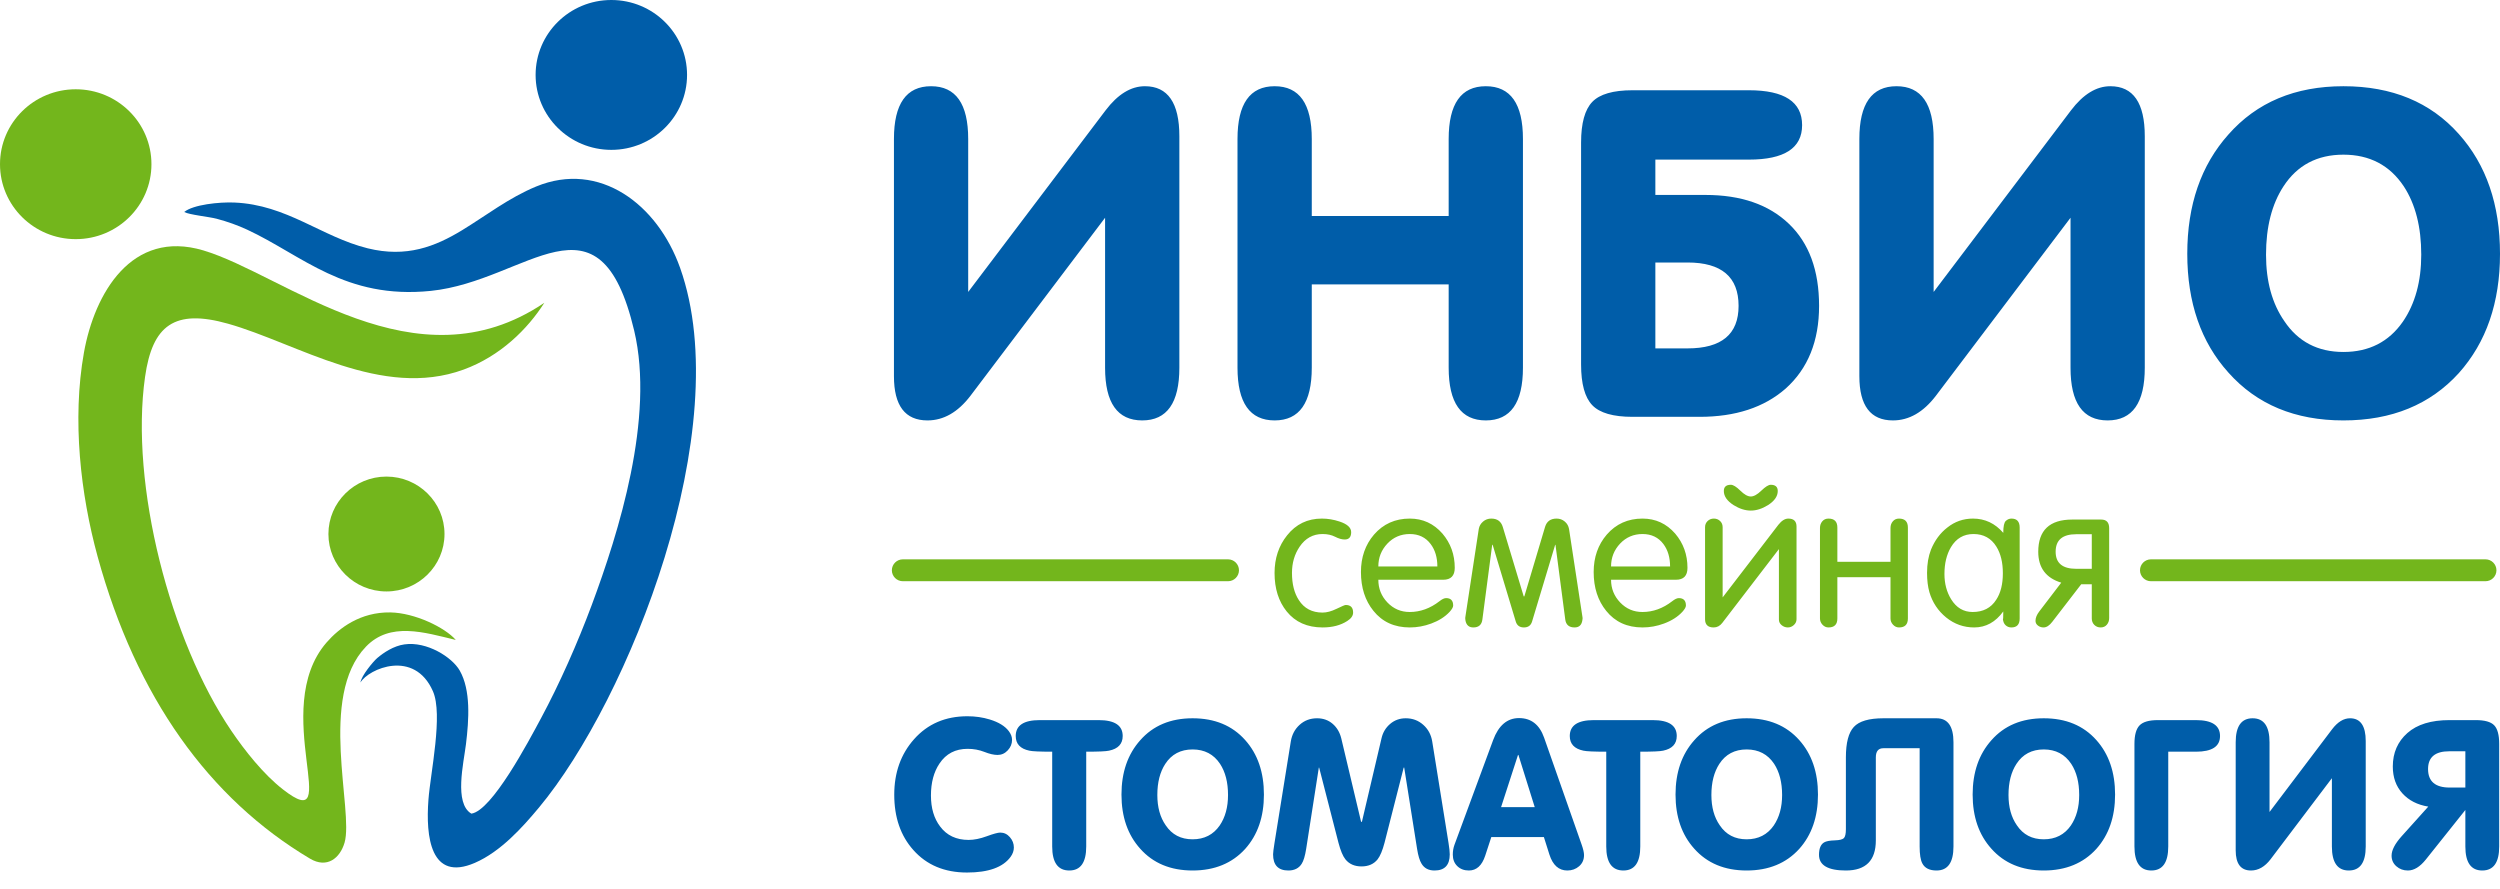
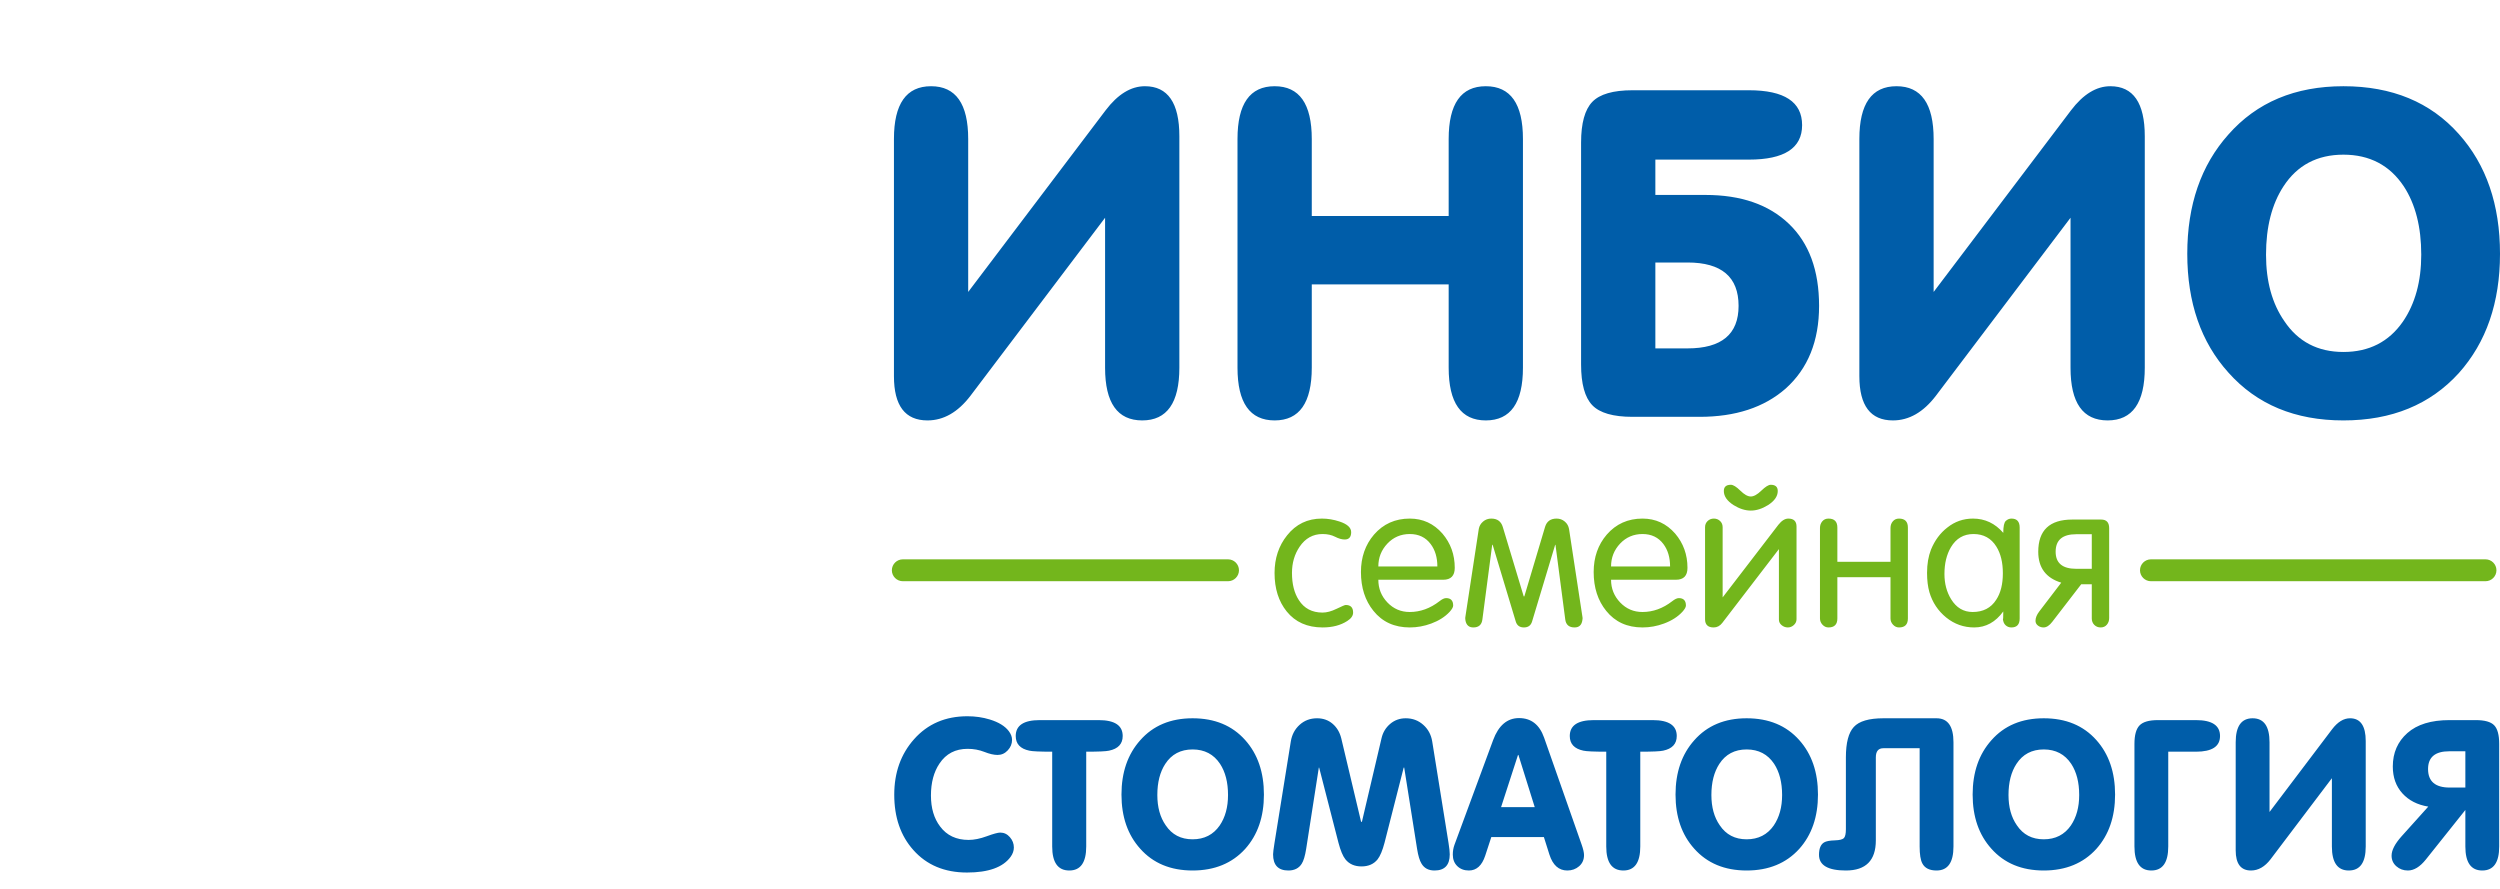
<svg xmlns="http://www.w3.org/2000/svg" width="90" height="32" viewBox="0 0 90 32" fill="none">
-   <path fill-rule="evenodd" clip-rule="evenodd" d="M2.726 3.214C4.232 3.214 5.452 4.421 5.452 5.911C5.452 7.401 4.232 8.609 2.726 8.609C1.221 8.609 0 7.401 0 5.911C0 4.421 1.221 3.214 2.726 3.214ZM13.912 17.157C15.066 17.157 16.002 18.083 16.002 19.225C16.002 20.366 15.066 21.292 13.912 21.292C12.758 21.292 11.823 20.366 11.823 19.225C11.823 18.083 12.758 17.157 13.912 17.157ZM16.409 23.038C16.018 22.589 14.935 22.062 14.052 22.047C12.977 22.029 12.208 22.608 11.754 23.132C9.666 25.542 12.439 30.179 10.182 28.416C9.486 27.872 8.821 27.036 8.326 26.306C6.131 23.071 4.67 17.453 5.222 13.567C5.485 11.712 6.278 11.108 8.211 11.654C10.7 12.358 13.744 14.382 16.69 13.305C18.012 12.822 18.995 11.846 19.596 10.901C14.955 14.042 10.258 9.89 7.318 9.014C4.738 8.246 3.403 10.563 3.022 12.692C2.591 15.109 2.901 17.799 3.515 20.039C4.903 25.102 7.534 28.756 11.16 30.911C11.773 31.276 12.241 30.896 12.405 30.333C12.739 29.185 11.444 25.079 13.172 23.282C14.044 22.375 15.266 22.763 16.409 23.038Z" fill="#73B61C" />
-   <path fill-rule="evenodd" clip-rule="evenodd" d="M22.008 0C23.514 0 24.734 1.208 24.734 2.697C24.734 4.187 23.514 5.395 22.008 5.395C20.502 5.395 19.282 4.187 19.282 2.697C19.282 1.208 20.502 0 22.008 0ZM6.631 7.632C6.805 7.732 7.539 7.805 7.8 7.875C8.196 7.981 8.553 8.108 8.898 8.268C10.88 9.189 12.424 10.787 15.508 10.472C18.985 10.117 21.575 6.598 22.831 11.904C23.575 15.046 22.27 19.181 21.304 21.777C20.789 23.159 20.146 24.61 19.482 25.846C19.022 26.703 17.71 29.186 16.969 29.291C16.34 28.922 16.692 27.471 16.775 26.788C16.882 25.909 16.954 24.849 16.55 24.14C16.276 23.659 15.367 23.082 14.559 23.198C14.169 23.253 13.809 23.495 13.579 23.691C13.435 23.814 13.008 24.328 12.976 24.57C13.271 24.071 14.914 23.36 15.585 24.884C15.956 25.727 15.498 27.808 15.424 28.788C15.322 30.122 15.499 31.752 17.092 31.064C18.025 30.661 18.815 29.777 19.402 29.073C22.639 25.186 26.534 15.424 24.485 9.647C23.668 7.344 21.578 5.779 19.305 6.713C18.322 7.117 17.476 7.777 16.635 8.288C15.668 8.876 14.635 9.285 13.236 8.939C11.573 8.527 10.332 7.368 8.43 7.291C7.901 7.269 6.956 7.364 6.631 7.632Z" fill="#005DA9" />
  <path fill-rule="evenodd" clip-rule="evenodd" d="M77.434 20.136H89.478C89.695 20.136 89.872 20.313 89.872 20.53C89.872 20.747 89.695 20.924 89.478 20.924H77.434C77.217 20.924 77.04 20.747 77.04 20.53C77.04 20.313 77.217 20.136 77.434 20.136ZM32.502 20.136H44.209C44.426 20.136 44.603 20.313 44.603 20.53C44.603 20.747 44.426 20.924 44.209 20.924H32.502C32.285 20.924 32.107 20.747 32.107 20.53C32.107 20.313 32.285 20.136 32.502 20.136ZM45.884 20.629C45.884 20.1 46.035 19.647 46.335 19.273C46.654 18.871 47.071 18.669 47.587 18.669C47.798 18.669 48.009 18.704 48.22 18.774C48.501 18.866 48.642 18.994 48.642 19.157C48.642 19.334 48.565 19.422 48.409 19.422C48.306 19.422 48.191 19.389 48.063 19.323C47.936 19.258 47.786 19.225 47.611 19.225C47.268 19.225 46.992 19.378 46.786 19.682C46.602 19.954 46.511 20.269 46.511 20.625C46.511 21.024 46.593 21.35 46.758 21.603C46.95 21.903 47.235 22.053 47.611 22.053C47.762 22.053 47.932 22.008 48.119 21.916C48.308 21.825 48.416 21.779 48.444 21.779C48.623 21.779 48.712 21.87 48.712 22.053C48.712 22.166 48.642 22.267 48.501 22.356C48.262 22.51 47.967 22.588 47.615 22.588C47.062 22.588 46.63 22.396 46.321 22.012C46.03 21.651 45.884 21.19 45.884 20.629ZM50.749 22.032C51.129 22.032 51.487 21.903 51.821 21.644C51.914 21.57 51.994 21.532 52.06 21.532C52.23 21.532 52.314 21.622 52.314 21.8C52.314 21.856 52.272 21.931 52.188 22.025C52.023 22.203 51.803 22.344 51.526 22.447C51.273 22.541 51.015 22.588 50.753 22.588C50.199 22.588 49.763 22.389 49.444 21.991C49.144 21.62 48.994 21.155 48.994 20.593C48.994 20.06 49.151 19.611 49.465 19.245C49.798 18.862 50.227 18.669 50.753 18.669C51.222 18.669 51.613 18.849 51.928 19.209C52.223 19.556 52.371 19.966 52.371 20.443C52.371 20.728 52.232 20.871 51.954 20.871H49.62C49.62 21.188 49.729 21.461 49.948 21.69C50.166 21.918 50.434 22.032 50.749 22.032ZM49.62 20.393H51.745C51.745 20.068 51.665 19.8 51.504 19.586C51.325 19.346 51.074 19.225 50.753 19.225C50.432 19.225 50.163 19.34 49.946 19.569C49.729 19.799 49.62 20.073 49.62 20.393ZM54.861 22.588C54.706 22.588 54.608 22.515 54.566 22.37L53.735 19.612H53.719L53.366 22.299C53.343 22.492 53.233 22.588 53.04 22.588C52.885 22.588 52.79 22.507 52.758 22.346C52.748 22.292 52.746 22.254 52.75 22.229L53.236 19.042C53.255 18.937 53.306 18.848 53.391 18.776C53.475 18.704 53.574 18.669 53.686 18.669C53.902 18.669 54.04 18.77 54.101 18.972L54.853 21.469L54.876 21.471L55.623 18.966C55.684 18.768 55.821 18.669 56.037 18.669C56.15 18.669 56.247 18.704 56.331 18.775C56.416 18.845 56.467 18.937 56.486 19.048L56.971 22.229C56.976 22.248 56.974 22.28 56.965 22.327C56.941 22.501 56.847 22.588 56.685 22.588C56.485 22.588 56.373 22.491 56.349 22.3L55.997 19.613L55.986 19.612L55.156 22.37C55.114 22.515 55.016 22.588 54.861 22.588ZM59.128 22.032C59.508 22.032 59.865 21.903 60.199 21.644C60.293 21.57 60.373 21.532 60.438 21.532C60.608 21.532 60.693 21.622 60.693 21.8C60.693 21.856 60.651 21.931 60.566 22.025C60.402 22.203 60.182 22.344 59.905 22.447C59.652 22.541 59.394 22.588 59.131 22.588C58.578 22.588 58.142 22.389 57.823 21.991C57.523 21.62 57.372 21.155 57.372 20.593C57.372 20.06 57.53 19.611 57.844 19.245C58.177 18.862 58.606 18.669 59.131 18.669C59.6 18.669 59.992 18.849 60.306 19.209C60.601 19.556 60.749 19.966 60.749 20.443C60.749 20.728 60.611 20.871 60.333 20.871H57.998C57.998 21.188 58.108 21.461 58.327 21.69C58.545 21.918 58.812 22.032 59.128 22.032ZM57.998 20.393H60.123C60.123 20.068 60.043 19.8 59.883 19.586C59.703 19.346 59.452 19.225 59.131 19.225C58.811 19.225 58.541 19.34 58.324 19.569C58.108 19.799 57.998 20.073 57.998 20.393ZM62.015 21.506L64.023 18.89C64.14 18.743 64.258 18.669 64.38 18.669C64.576 18.669 64.675 18.765 64.675 18.958V22.292C64.675 22.372 64.643 22.441 64.58 22.5C64.516 22.558 64.445 22.588 64.365 22.588C64.281 22.588 64.206 22.561 64.14 22.507C64.074 22.453 64.041 22.386 64.041 22.306V19.767L62.001 22.426C61.917 22.534 61.814 22.588 61.692 22.588C61.486 22.588 61.382 22.489 61.382 22.292V18.979C61.382 18.89 61.413 18.816 61.474 18.757C61.535 18.699 61.61 18.669 61.699 18.669C61.788 18.669 61.863 18.699 61.924 18.757C61.985 18.816 62.015 18.89 62.015 18.979V21.506ZM62.058 17.677C62.058 17.527 62.142 17.452 62.311 17.452C62.395 17.452 62.509 17.523 62.652 17.663C62.795 17.804 62.92 17.874 63.028 17.874C63.136 17.874 63.263 17.804 63.408 17.663C63.554 17.523 63.666 17.452 63.746 17.452C63.915 17.452 63.999 17.527 63.999 17.677C63.999 17.865 63.882 18.034 63.648 18.184C63.437 18.315 63.23 18.381 63.028 18.381C62.827 18.381 62.62 18.315 62.409 18.184C62.175 18.034 62.058 17.865 62.058 17.677ZM68.058 20.78H66.145V22.265C66.145 22.48 66.038 22.588 65.825 22.588C65.742 22.588 65.67 22.555 65.609 22.489C65.549 22.424 65.519 22.349 65.519 22.264V19.006C65.519 18.913 65.547 18.834 65.602 18.768C65.658 18.702 65.732 18.669 65.825 18.669C66.038 18.669 66.145 18.777 66.145 18.992V20.224H68.058V19.006C68.058 18.912 68.087 18.832 68.142 18.768C68.198 18.702 68.272 18.669 68.364 18.669C68.578 18.669 68.684 18.777 68.684 18.993V22.264C68.684 22.48 68.578 22.588 68.364 22.588C68.281 22.588 68.21 22.555 68.149 22.489C68.089 22.425 68.058 22.35 68.058 22.265V20.78ZM70 20.664C70 21.008 70.08 21.311 70.24 21.571C70.428 21.878 70.687 22.032 71.016 22.032C71.393 22.032 71.675 21.886 71.863 21.592C72.024 21.35 72.103 21.031 72.103 20.636C72.103 20.249 72.026 19.93 71.87 19.679C71.683 19.376 71.407 19.225 71.045 19.225C70.692 19.225 70.421 19.384 70.233 19.7C70.077 19.965 70 20.286 70 20.664ZM72.118 19.183C72.118 18.952 72.148 18.808 72.209 18.753C72.27 18.697 72.338 18.669 72.413 18.669C72.61 18.669 72.708 18.777 72.708 18.993V22.264C72.708 22.48 72.609 22.588 72.409 22.588C72.329 22.588 72.261 22.562 72.203 22.51C72.146 22.459 72.113 22.381 72.103 22.278C72.113 22.32 72.118 22.231 72.118 22.011C71.84 22.396 71.49 22.588 71.07 22.588C70.694 22.588 70.358 22.468 70.063 22.23C69.769 21.991 69.567 21.686 69.458 21.317C69.402 21.12 69.374 20.889 69.374 20.622C69.374 20.307 69.421 20.029 69.516 19.785C69.652 19.454 69.848 19.189 70.102 18.993C70.371 18.777 70.68 18.669 71.028 18.669C71.457 18.669 71.821 18.84 72.118 19.183ZM75.642 18.704C75.834 18.704 75.93 18.808 75.93 19.014V22.25C75.93 22.344 75.902 22.424 75.847 22.489C75.791 22.555 75.717 22.588 75.624 22.588C75.532 22.588 75.456 22.557 75.395 22.496C75.335 22.435 75.304 22.358 75.304 22.264V21.033H74.924L73.883 22.384C73.78 22.52 73.675 22.588 73.567 22.588C73.492 22.588 73.425 22.566 73.366 22.521C73.308 22.476 73.278 22.419 73.278 22.35C73.278 22.242 73.324 22.129 73.414 22.012L74.205 20.976C73.652 20.807 73.377 20.436 73.377 19.864C73.377 19.091 73.785 18.704 74.601 18.704H75.642ZM75.304 20.477V19.232H74.743C74.249 19.232 74.003 19.442 74.003 19.862C74.003 20.272 74.249 20.477 74.743 20.477H75.304Z" fill="#73B61C" />
  <path fill-rule="evenodd" clip-rule="evenodd" d="M34.812 31.411C34.005 31.411 33.362 31.142 32.883 30.604C32.423 30.091 32.193 29.426 32.193 28.609C32.193 27.812 32.431 27.147 32.905 26.613C33.394 26.061 34.035 25.785 34.827 25.785C35.111 25.785 35.38 25.824 35.634 25.902C35.952 26 36.179 26.139 36.316 26.32C36.394 26.423 36.434 26.528 36.434 26.635C36.434 26.777 36.382 26.903 36.279 27.013C36.177 27.123 36.054 27.178 35.913 27.178C35.781 27.178 35.622 27.142 35.436 27.068C35.25 26.995 35.05 26.958 34.834 26.958C34.394 26.958 34.057 27.134 33.822 27.486C33.617 27.79 33.514 28.174 33.514 28.638C33.514 29.093 33.624 29.465 33.844 29.753C34.084 30.076 34.426 30.237 34.871 30.237C35.066 30.237 35.284 30.193 35.524 30.105C35.763 30.017 35.925 29.973 36.008 29.973C36.145 29.973 36.261 30.028 36.356 30.138C36.452 30.248 36.499 30.372 36.499 30.509C36.499 30.626 36.46 30.739 36.382 30.846C36.108 31.223 35.585 31.411 34.812 31.411ZM39.783 7.839L34.936 14.249C34.485 14.84 33.969 15.135 33.389 15.135C32.584 15.135 32.182 14.604 32.182 13.543V5.002C32.182 3.738 32.627 3.104 33.518 3.104C34.41 3.104 34.855 3.738 34.855 5.005V10.51L39.8 3.974C40.24 3.394 40.712 3.104 41.217 3.104C42.043 3.104 42.457 3.706 42.457 4.905V13.237C42.457 14.502 42.011 15.135 41.12 15.135C40.229 15.135 39.783 14.504 39.783 13.24V7.839ZM47.224 10.239V13.235C47.224 14.502 46.778 15.135 45.887 15.135C44.996 15.135 44.55 14.502 44.55 13.237V5.002C44.55 3.738 44.996 3.104 45.887 3.104C46.778 3.104 47.224 3.738 47.224 5.005V7.775H52.152V5.005C52.152 3.738 52.598 3.104 53.489 3.104C54.38 3.104 54.826 3.738 54.826 5.002V13.237C54.826 14.502 54.38 15.135 53.489 15.135C52.598 15.135 52.152 14.502 52.152 13.235V10.239H47.224ZM59.593 9.45V12.542H60.752C61.977 12.542 62.589 12.032 62.589 11.012C62.589 9.971 61.977 9.45 60.752 9.45H59.593ZM59.593 7.018H61.397C62.675 7.018 63.676 7.364 64.4 8.057C65.125 8.749 65.487 9.734 65.487 11.012C65.487 12.279 65.085 13.272 64.28 13.992C63.507 14.668 62.476 15.006 61.187 15.006H58.772C58.074 15.006 57.59 14.867 57.322 14.587C57.054 14.308 56.919 13.82 56.919 13.122V5.133C56.919 4.436 57.054 3.947 57.322 3.668C57.59 3.389 58.074 3.249 58.772 3.249H62.959C64.237 3.249 64.876 3.668 64.876 4.505C64.876 5.332 64.237 5.746 62.959 5.746H59.593V7.018ZM74.539 7.839L69.691 14.249C69.24 14.84 68.725 15.135 68.145 15.135C67.34 15.135 66.937 14.604 66.937 13.543V5.002C66.937 3.738 67.382 3.104 68.274 3.104C69.165 3.104 69.611 3.738 69.611 5.005V10.51L74.555 3.974C74.995 3.394 75.468 3.104 75.972 3.104C76.799 3.104 77.212 3.706 77.212 4.905V13.237C77.212 14.502 76.767 15.135 75.875 15.135C74.984 15.135 74.539 14.504 74.539 13.24V7.839ZM78.742 9.136C78.742 7.378 79.236 5.947 80.224 4.841C81.244 3.684 82.624 3.104 84.363 3.104C86.113 3.104 87.498 3.679 88.518 4.825C89.506 5.931 90 7.367 90 9.136C90 10.894 89.506 12.325 88.518 13.431C87.487 14.566 86.102 15.135 84.363 15.135C82.624 15.135 81.244 14.56 80.224 13.414C79.236 12.319 78.742 10.894 78.742 9.136ZM81.577 9.168C81.577 10.132 81.797 10.929 82.237 11.562C82.731 12.3 83.44 12.671 84.363 12.671C85.286 12.671 86 12.306 86.505 11.578C86.945 10.934 87.165 10.132 87.165 9.168C87.165 8.172 86.956 7.351 86.537 6.709C86.032 5.95 85.308 5.568 84.363 5.568C83.418 5.568 82.699 5.95 82.205 6.709C81.786 7.351 81.577 8.172 81.577 9.168ZM37.879 27.061C37.438 27.061 37.164 27.049 37.057 27.024C36.729 26.956 36.566 26.78 36.566 26.496C36.566 26.115 36.854 25.924 37.431 25.924H39.551C40.128 25.924 40.417 26.115 40.417 26.496C40.417 26.78 40.253 26.956 39.925 27.024C39.818 27.049 39.544 27.061 39.104 27.061V30.473C39.104 31.049 38.901 31.338 38.495 31.338C38.084 31.338 37.879 31.049 37.879 30.473V27.061ZM40.373 28.605C40.373 27.804 40.598 27.153 41.048 26.649C41.512 26.122 42.141 25.858 42.933 25.858C43.73 25.858 44.361 26.12 44.826 26.642C45.276 27.145 45.501 27.799 45.501 28.605C45.501 29.406 45.276 30.058 44.826 30.561C44.356 31.078 43.725 31.338 42.933 31.338C42.141 31.338 41.512 31.076 41.048 30.554C40.598 30.055 40.373 29.406 40.373 28.605ZM41.664 28.62C41.664 29.059 41.764 29.422 41.965 29.71C42.19 30.047 42.512 30.215 42.933 30.215C43.354 30.215 43.679 30.049 43.909 29.718C44.109 29.424 44.209 29.059 44.209 28.62C44.209 28.166 44.114 27.792 43.923 27.5C43.694 27.154 43.363 26.98 42.933 26.98C42.503 26.98 42.175 27.154 41.95 27.5C41.759 27.792 41.664 28.166 41.664 28.62ZM48.999 29.584H49.029L49.735 26.577C49.783 26.366 49.888 26.194 50.047 26.059C50.205 25.925 50.392 25.858 50.608 25.858C50.851 25.858 51.061 25.936 51.237 26.093C51.413 26.249 51.521 26.45 51.56 26.694L52.147 30.347C52.176 30.527 52.191 30.663 52.191 30.756C52.191 31.143 52.009 31.338 51.643 31.338C51.428 31.338 51.273 31.256 51.175 31.091C51.108 30.983 51.054 30.807 51.015 30.559L50.551 27.632L50.533 27.633L49.843 30.34C49.77 30.616 49.687 30.816 49.594 30.936C49.457 31.107 49.264 31.191 49.014 31.191C48.765 31.191 48.572 31.107 48.435 30.936C48.342 30.82 48.259 30.621 48.185 30.34L47.489 27.633H47.478L47.022 30.56C46.982 30.812 46.929 30.992 46.86 31.098C46.758 31.258 46.597 31.338 46.382 31.338C46.014 31.338 45.831 31.143 45.831 30.756C45.831 30.697 45.848 30.561 45.882 30.347L46.469 26.694C46.508 26.45 46.614 26.249 46.788 26.092C46.96 25.936 47.17 25.858 47.414 25.858C47.633 25.858 47.82 25.924 47.974 26.056C48.127 26.188 48.231 26.361 48.285 26.578L48.999 29.584ZM54.685 25.851C55.12 25.851 55.421 26.085 55.587 26.554L56.937 30.4C56.996 30.566 57.025 30.693 57.025 30.782C57.025 30.947 56.967 31.081 56.849 31.184C56.732 31.286 56.59 31.338 56.424 31.338C56.116 31.338 55.901 31.146 55.778 30.762L55.58 30.135H53.687L53.467 30.806C53.35 31.16 53.154 31.338 52.88 31.338C52.709 31.338 52.57 31.285 52.462 31.18C52.355 31.075 52.301 30.937 52.301 30.767C52.301 30.64 52.321 30.522 52.36 30.415L53.753 26.642C53.949 26.115 54.26 25.851 54.685 25.851ZM54.648 27.178L54.039 29.056H55.25L54.663 27.178H54.648ZM57.825 27.061C57.385 27.061 57.111 27.049 57.003 27.024C56.676 26.956 56.512 26.78 56.512 26.496C56.512 26.115 56.8 25.924 57.377 25.924H59.497C60.075 25.924 60.363 26.115 60.363 26.496C60.363 26.78 60.199 26.956 59.872 27.024C59.764 27.049 59.49 27.061 59.05 27.061V30.473C59.05 31.049 58.847 31.338 58.441 31.338C58.03 31.338 57.825 31.049 57.825 30.473V27.061ZM60.319 28.605C60.319 27.804 60.544 27.153 60.994 26.649C61.459 26.122 62.087 25.858 62.879 25.858C63.676 25.858 64.307 26.12 64.772 26.642C65.222 27.145 65.447 27.799 65.447 28.605C65.447 29.406 65.222 30.058 64.772 30.561C64.302 31.078 63.672 31.338 62.879 31.338C62.087 31.338 61.459 31.076 60.994 30.554C60.544 30.055 60.319 29.406 60.319 28.605ZM61.61 28.62C61.61 29.059 61.71 29.422 61.911 29.71C62.136 30.047 62.459 30.215 62.879 30.215C63.3 30.215 63.625 30.049 63.855 29.718C64.055 29.424 64.156 29.059 64.156 28.62C64.156 28.166 64.06 27.792 63.87 27.5C63.64 27.154 63.31 26.98 62.879 26.98C62.449 26.98 62.121 27.154 61.896 27.5C61.706 27.792 61.61 28.166 61.61 28.62ZM69.107 26.936H67.802C67.621 26.936 67.53 27.046 67.53 27.266V30.253C67.53 30.976 67.171 31.338 66.452 31.338C65.806 31.338 65.484 31.149 65.484 30.774C65.484 30.549 65.545 30.4 65.667 30.327C65.74 30.283 65.87 30.258 66.056 30.253C66.222 30.248 66.329 30.221 66.379 30.173C66.427 30.124 66.452 30.016 66.452 29.851V27.264C66.452 26.742 66.547 26.376 66.738 26.17C66.929 25.962 67.283 25.858 67.802 25.858H69.716C70.122 25.858 70.325 26.146 70.325 26.722V30.473C70.325 31.049 70.122 31.338 69.716 31.338C69.462 31.338 69.291 31.252 69.203 31.081C69.139 30.959 69.107 30.757 69.107 30.473V26.936ZM71.015 28.605C71.015 27.804 71.24 27.153 71.69 26.649C72.154 26.122 72.783 25.858 73.575 25.858C74.372 25.858 75.003 26.12 75.468 26.642C75.918 27.145 76.143 27.799 76.143 28.605C76.143 29.406 75.918 30.058 75.468 30.561C74.998 31.078 74.367 31.338 73.575 31.338C72.783 31.338 72.154 31.076 71.69 30.554C71.24 30.055 71.015 29.406 71.015 28.605ZM72.306 28.62C72.306 29.059 72.406 29.422 72.607 29.71C72.832 30.047 73.154 30.215 73.575 30.215C73.996 30.215 74.321 30.049 74.551 29.718C74.751 29.424 74.851 29.059 74.851 28.62C74.851 28.166 74.756 27.792 74.565 27.5C74.335 27.154 74.005 26.98 73.575 26.98C73.145 26.98 72.817 27.154 72.592 27.5C72.401 27.792 72.306 28.166 72.306 28.62ZM76.84 30.473V26.781C76.84 26.463 76.901 26.242 77.023 26.115C77.145 25.988 77.365 25.924 77.683 25.924H79.055C79.632 25.924 79.921 26.115 79.921 26.496C79.921 26.873 79.632 27.061 79.055 27.061H78.057V30.473C78.057 31.049 77.854 31.338 77.448 31.338C77.043 31.338 76.84 31.049 76.84 30.473ZM83.948 28.015L81.74 30.934C81.534 31.203 81.299 31.338 81.035 31.338C80.669 31.338 80.485 31.096 80.485 30.613V26.722C80.485 26.146 80.688 25.858 81.094 25.858C81.5 25.858 81.703 26.146 81.703 26.724V29.231L83.955 26.254C84.156 25.99 84.371 25.858 84.601 25.858C84.977 25.858 85.166 26.132 85.166 26.678V30.473C85.166 31.049 84.963 31.338 84.557 31.338C84.151 31.338 83.948 31.05 83.948 30.474V28.015ZM88.753 28.352V27.046H88.173C87.665 27.046 87.41 27.259 87.41 27.685C87.41 28.13 87.67 28.352 88.188 28.352H88.753ZM89.971 26.781V30.473C89.971 31.049 89.768 31.338 89.362 31.338C88.956 31.338 88.753 31.05 88.753 30.474V29.159L87.33 30.943C87.119 31.206 86.904 31.338 86.684 31.338C86.523 31.338 86.385 31.288 86.27 31.187C86.155 31.087 86.097 30.959 86.097 30.803C86.097 30.608 86.217 30.375 86.457 30.107L87.418 29.038C87.026 28.974 86.716 28.815 86.486 28.561C86.256 28.307 86.141 27.985 86.141 27.594C86.141 27.101 86.316 26.699 86.666 26.389C87.016 26.079 87.52 25.924 88.181 25.924H89.127C89.45 25.924 89.671 25.986 89.791 26.111C89.911 26.236 89.971 26.458 89.971 26.781Z" fill="#005DA9" />
</svg>